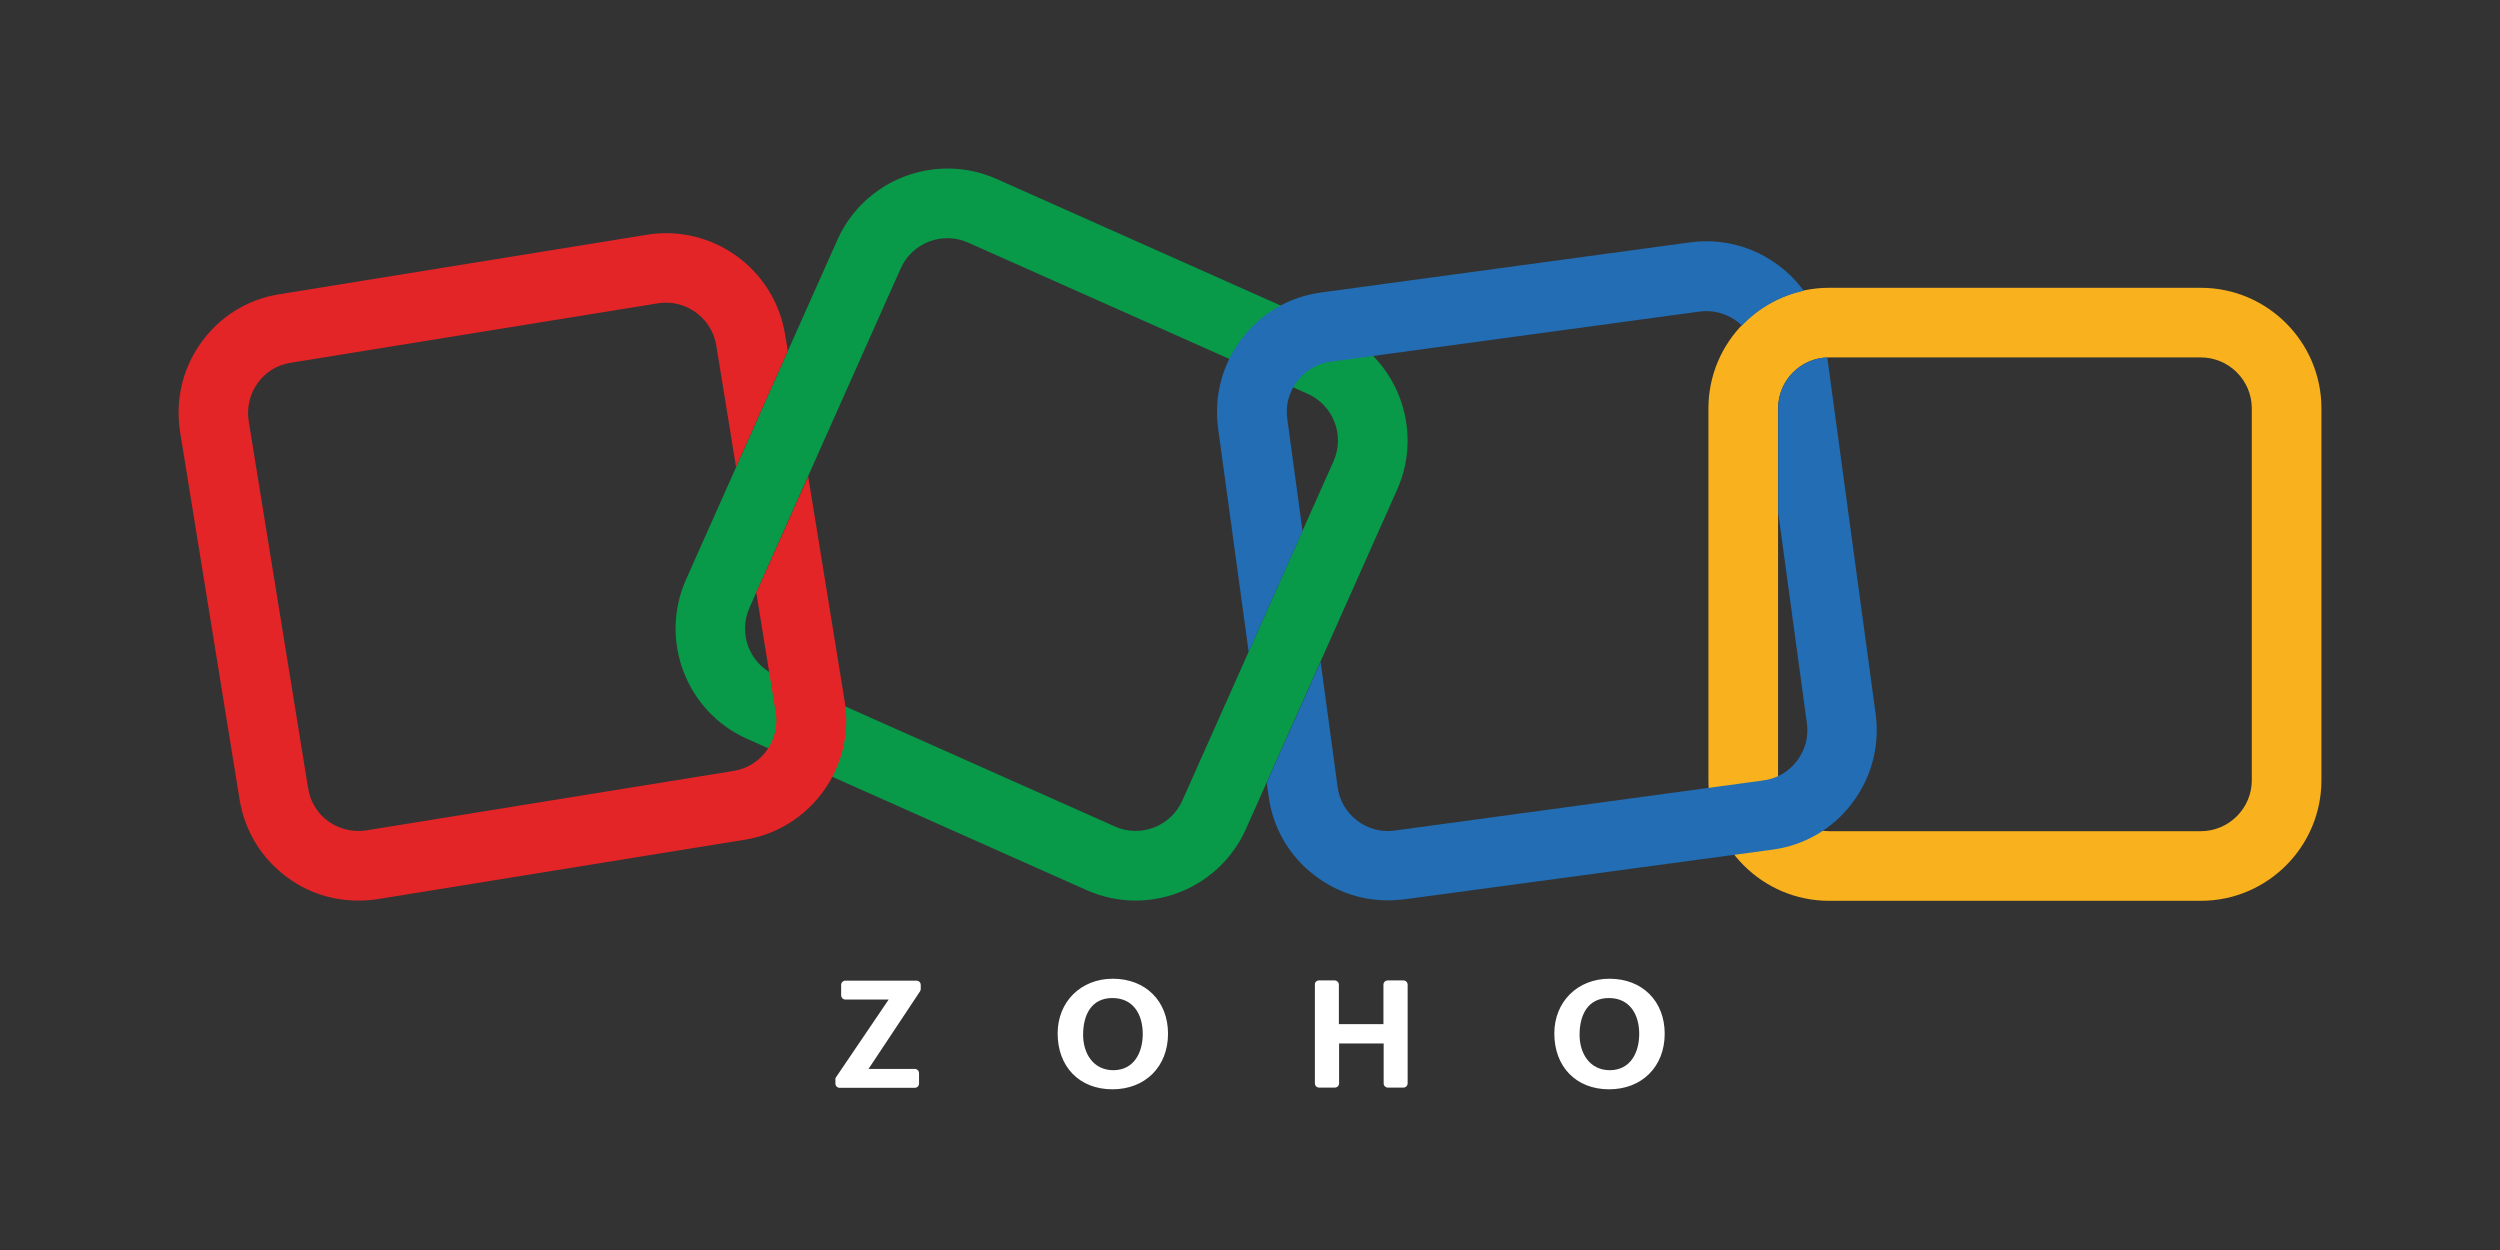
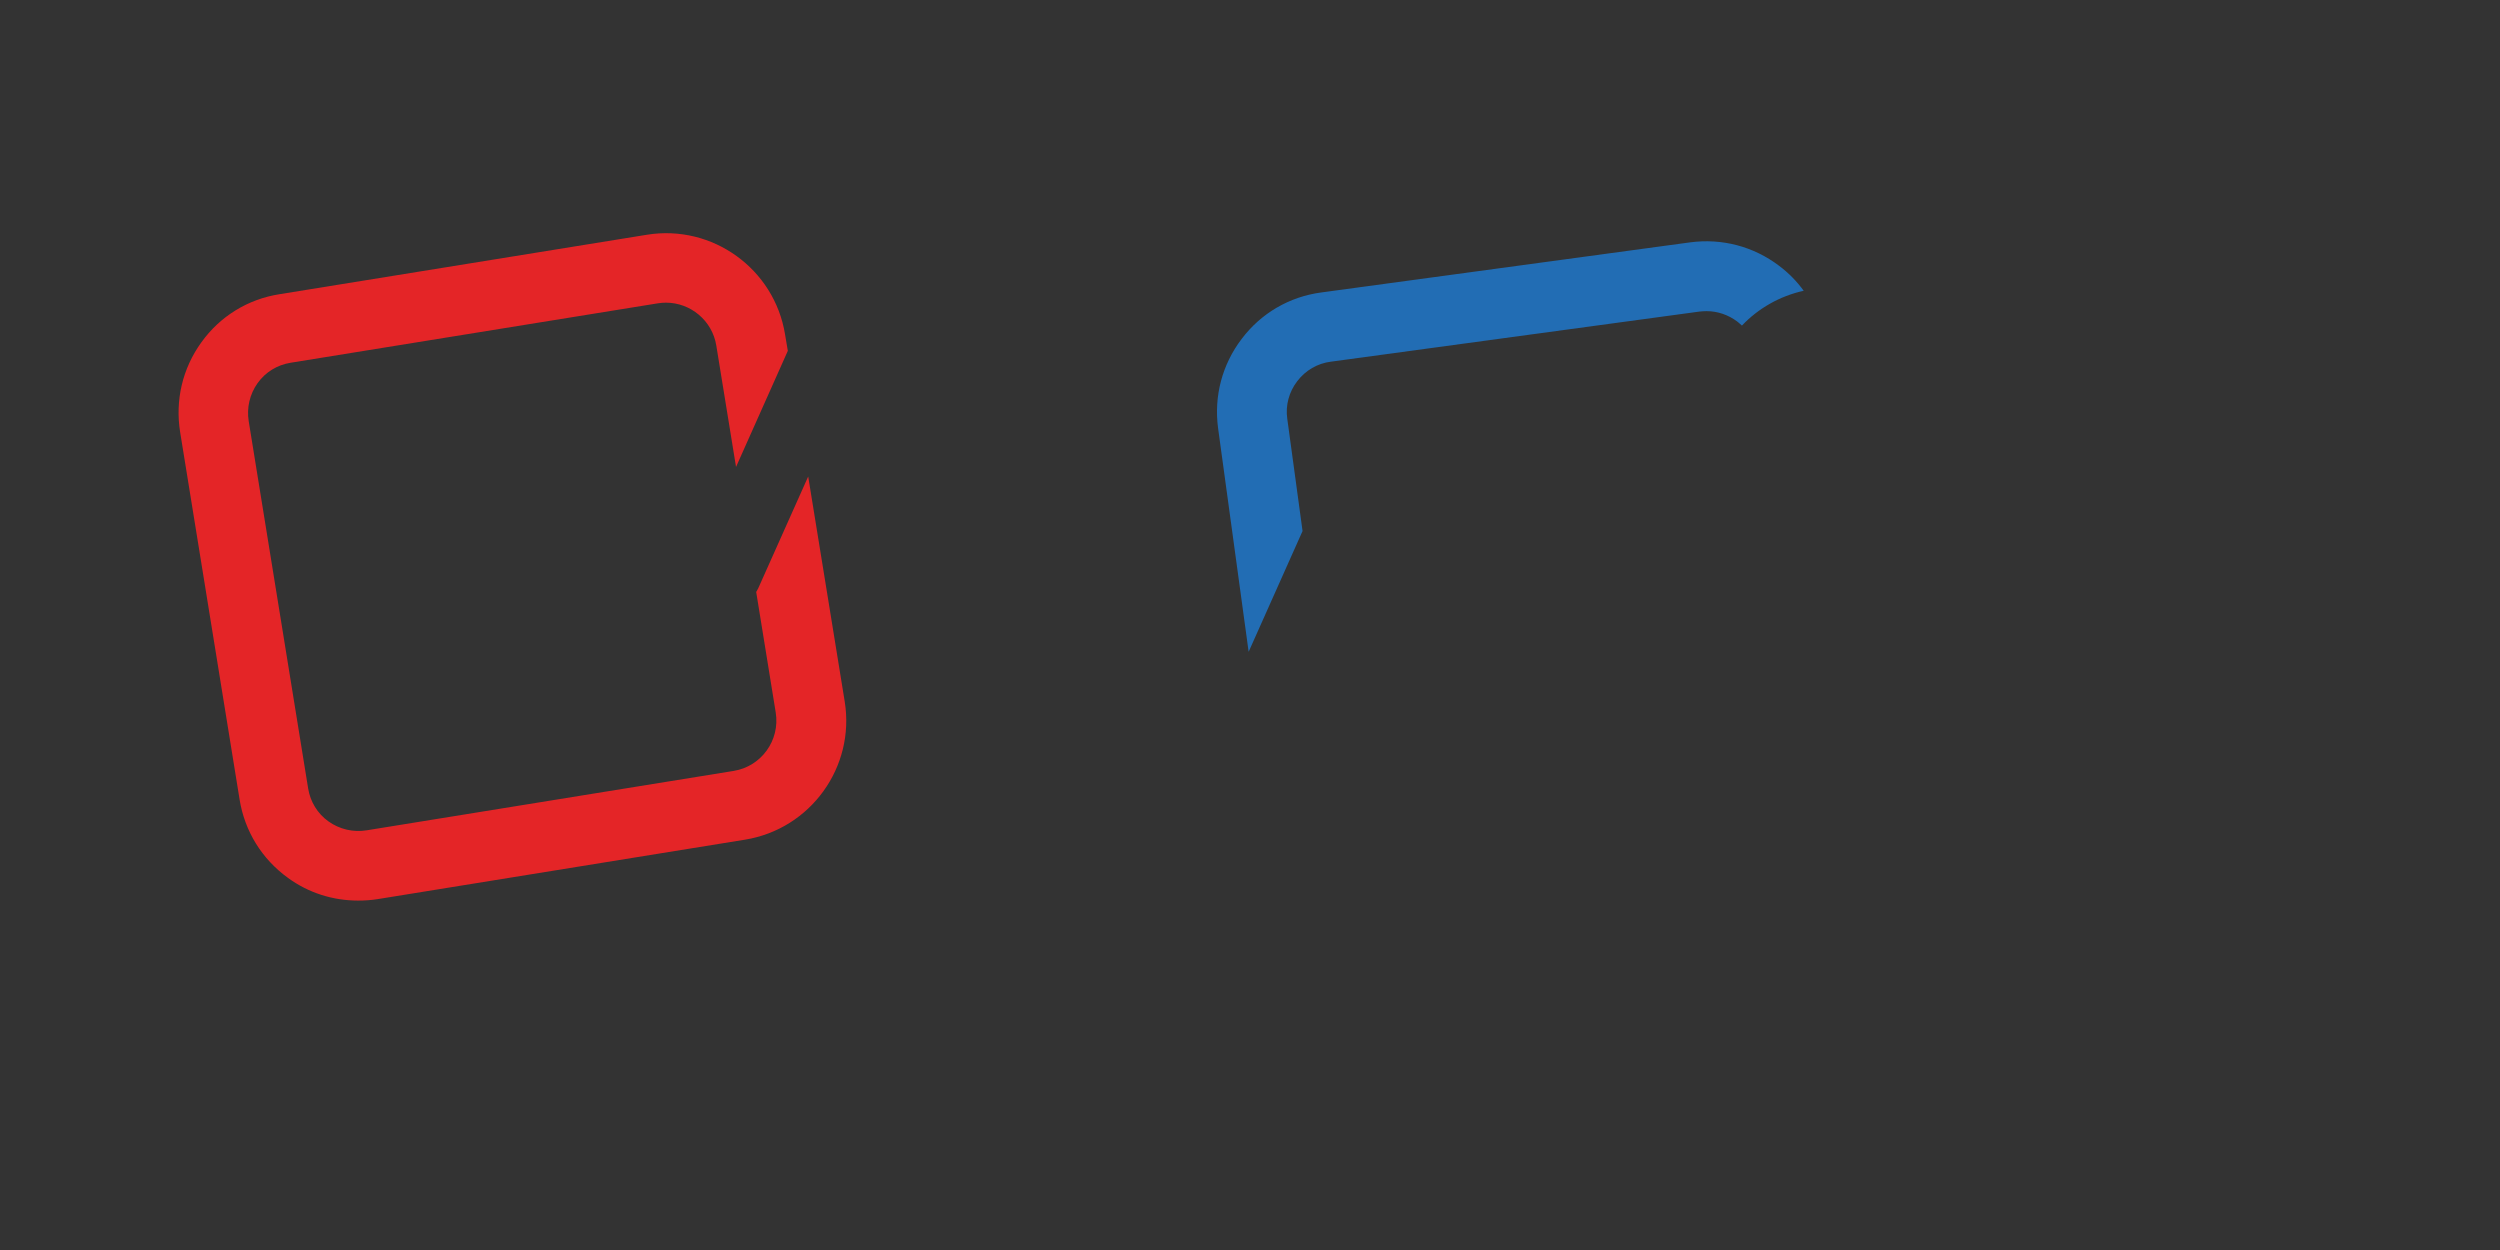
<svg xmlns="http://www.w3.org/2000/svg" width="140" height="70" viewBox="0 0 140 70" fill="none">
  <rect x="0" y="0" width="140" height="70" fill="#333333" stroke="none" />
-   <path d="M63.589 50.432C62.674 50.432 61.747 50.242 60.855 49.85L41.837 41.375C38.437 39.865 36.904 35.86 38.414 32.46L46.889 13.442C48.398 10.042 52.404 8.509 55.803 10.019L74.822 18.494C78.221 20.003 79.754 24.009 78.245 27.408L69.77 46.427C68.641 48.947 66.168 50.432 63.589 50.432ZM62.436 46.284C63.874 46.926 65.562 46.272 66.204 44.846L74.679 25.828C75.321 24.389 74.667 22.701 73.241 22.059L54.211 13.585C52.772 12.943 51.084 13.596 50.443 15.023L41.968 34.041C41.326 35.479 41.979 37.167 43.406 37.809L62.436 46.284Z" fill="#089949" />
-   <path d="M123.248 50.445H102.423C98.703 50.445 95.672 47.414 95.672 43.694V22.869C95.672 19.148 98.703 16.117 102.423 16.117H123.248C126.968 16.117 130 19.148 130 22.869V43.694C130 47.414 126.968 50.445 123.248 50.445ZM102.423 20.016C100.854 20.016 99.571 21.3 99.571 22.869V43.694C99.571 45.263 100.854 46.546 102.423 46.546H123.248C124.817 46.546 126.101 45.263 126.101 43.694V22.869C126.101 21.3 124.817 20.016 123.248 20.016H102.423Z" fill="#F9B21D" />
  <path d="M45.259 26.684L42.454 32.96C42.419 33.032 42.383 33.091 42.347 33.151L43.441 39.902C43.69 41.459 42.633 42.921 41.087 43.171L20.524 46.499C19.775 46.618 19.014 46.44 18.396 46C17.778 45.56 17.374 44.894 17.255 44.145L13.927 23.582C13.808 22.833 13.986 22.072 14.426 21.454C14.866 20.836 15.531 20.432 16.28 20.313L36.844 16.985C36.998 16.961 37.153 16.949 37.295 16.949C38.663 16.949 39.887 17.948 40.113 19.351L41.218 26.149L44.118 19.648L43.964 18.732C43.369 15.059 39.899 12.551 36.226 13.146L15.662 16.474C13.891 16.747 12.322 17.71 11.276 19.172C10.218 20.634 9.802 22.417 10.088 24.2L13.416 44.764C13.701 46.547 14.664 48.104 16.126 49.161C17.279 50.005 18.646 50.433 20.06 50.433C20.417 50.433 20.785 50.41 21.154 50.35L41.717 47.022C45.39 46.428 47.898 42.957 47.304 39.284L45.259 26.684Z" fill="#E42527" />
  <path d="M69.924 36.501L72.943 29.738L72.087 23.45C71.98 22.701 72.182 21.952 72.646 21.346C73.11 20.74 73.775 20.348 74.536 20.253L95.171 17.448C95.301 17.436 95.432 17.424 95.563 17.424C96.181 17.424 96.775 17.626 97.286 18.006C97.381 18.078 97.465 18.161 97.548 18.232C98.463 17.269 99.663 16.58 101.007 16.283C100.627 15.76 100.175 15.296 99.64 14.892C98.202 13.798 96.431 13.335 94.647 13.572L73.989 16.378C72.206 16.615 70.614 17.543 69.532 18.981C68.438 20.419 67.975 22.19 68.212 23.973L69.924 36.501Z" fill="#226DB4" />
-   <path d="M105.037 39.985L102.327 20.016C100.805 20.063 99.581 21.323 99.581 22.857V28.716L101.186 40.508C101.293 41.257 101.09 42.005 100.627 42.612C100.163 43.218 99.498 43.61 98.737 43.705L78.102 46.511C77.353 46.617 76.605 46.415 75.998 45.952C75.392 45.488 75 44.823 74.905 44.062L73.954 37.061L70.935 43.824L71.042 44.585C71.279 46.368 72.207 47.961 73.645 49.042C74.834 49.946 76.248 50.421 77.722 50.421C78.031 50.421 78.34 50.397 78.649 50.362L99.26 47.58C101.043 47.343 102.636 46.415 103.718 44.977C104.811 43.539 105.275 41.768 105.037 39.985Z" fill="#226DB4" />
-   <path d="M87.042 57.875C87.042 56.092 88.349 54.809 90.132 54.809C91.975 54.809 93.223 56.069 93.223 57.887C93.223 59.73 91.951 61.001 90.109 61.001C88.254 61.001 87.042 59.73 87.042 57.875ZM91.796 57.899C91.796 56.817 91.273 55.89 90.097 55.89C88.908 55.89 88.456 56.853 88.456 57.947C88.456 58.981 89.015 59.932 90.156 59.932C91.333 59.92 91.796 58.909 91.796 57.899ZM73.86 54.904H74.74C74.87 54.904 74.977 55.011 74.977 55.142V57.352H77.473V55.142C77.473 55.011 77.58 54.904 77.711 54.904H78.591C78.721 54.904 78.828 55.011 78.828 55.142V60.669C78.828 60.799 78.721 60.906 78.591 60.906H77.723C77.592 60.906 77.485 60.799 77.485 60.669V58.434H74.989V60.669C74.989 60.799 74.882 60.906 74.751 60.906H73.872C73.741 60.906 73.634 60.799 73.634 60.669V55.142C73.622 55.011 73.729 54.904 73.86 54.904ZM59.228 57.875C59.228 56.092 60.535 54.809 62.318 54.809C64.161 54.809 65.409 56.069 65.409 57.887C65.409 59.73 64.137 61.001 62.294 61.001C60.44 61.001 59.228 59.73 59.228 57.875ZM63.994 57.899C63.994 56.817 63.471 55.89 62.294 55.89C61.106 55.89 60.654 56.853 60.654 57.947C60.654 58.981 61.213 59.932 62.354 59.932C63.531 59.92 63.994 58.909 63.994 57.899ZM46.818 60.324L49.766 55.974H47.341C47.211 55.974 47.104 55.867 47.104 55.736V55.153C47.104 55.023 47.211 54.916 47.341 54.916H51.323C51.454 54.916 51.561 55.023 51.561 55.153V55.379C51.561 55.427 51.549 55.474 51.525 55.51L48.637 59.86H51.228C51.359 59.86 51.466 59.967 51.466 60.098V60.681C51.466 60.811 51.359 60.918 51.228 60.918H47.02C46.89 60.918 46.783 60.811 46.783 60.681V60.467C46.771 60.407 46.794 60.36 46.818 60.324Z" fill="white" />
</svg>